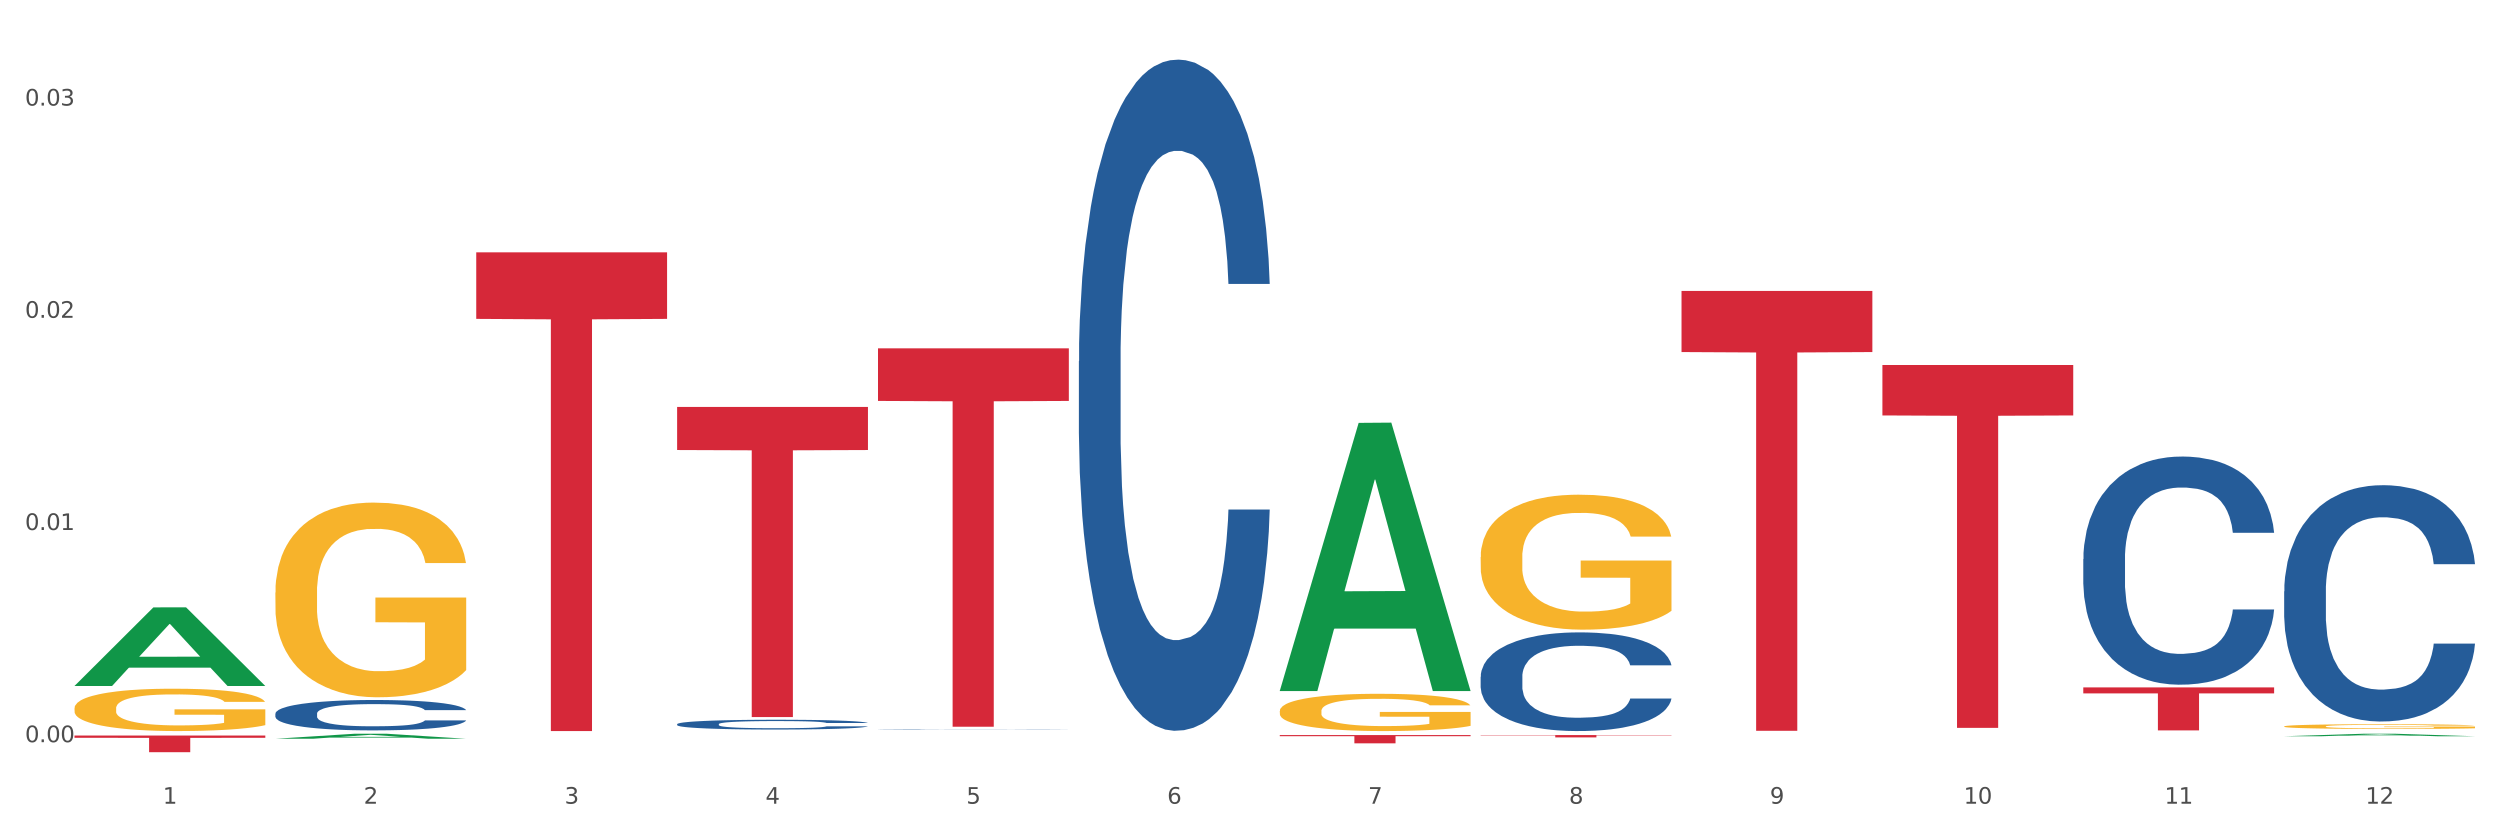
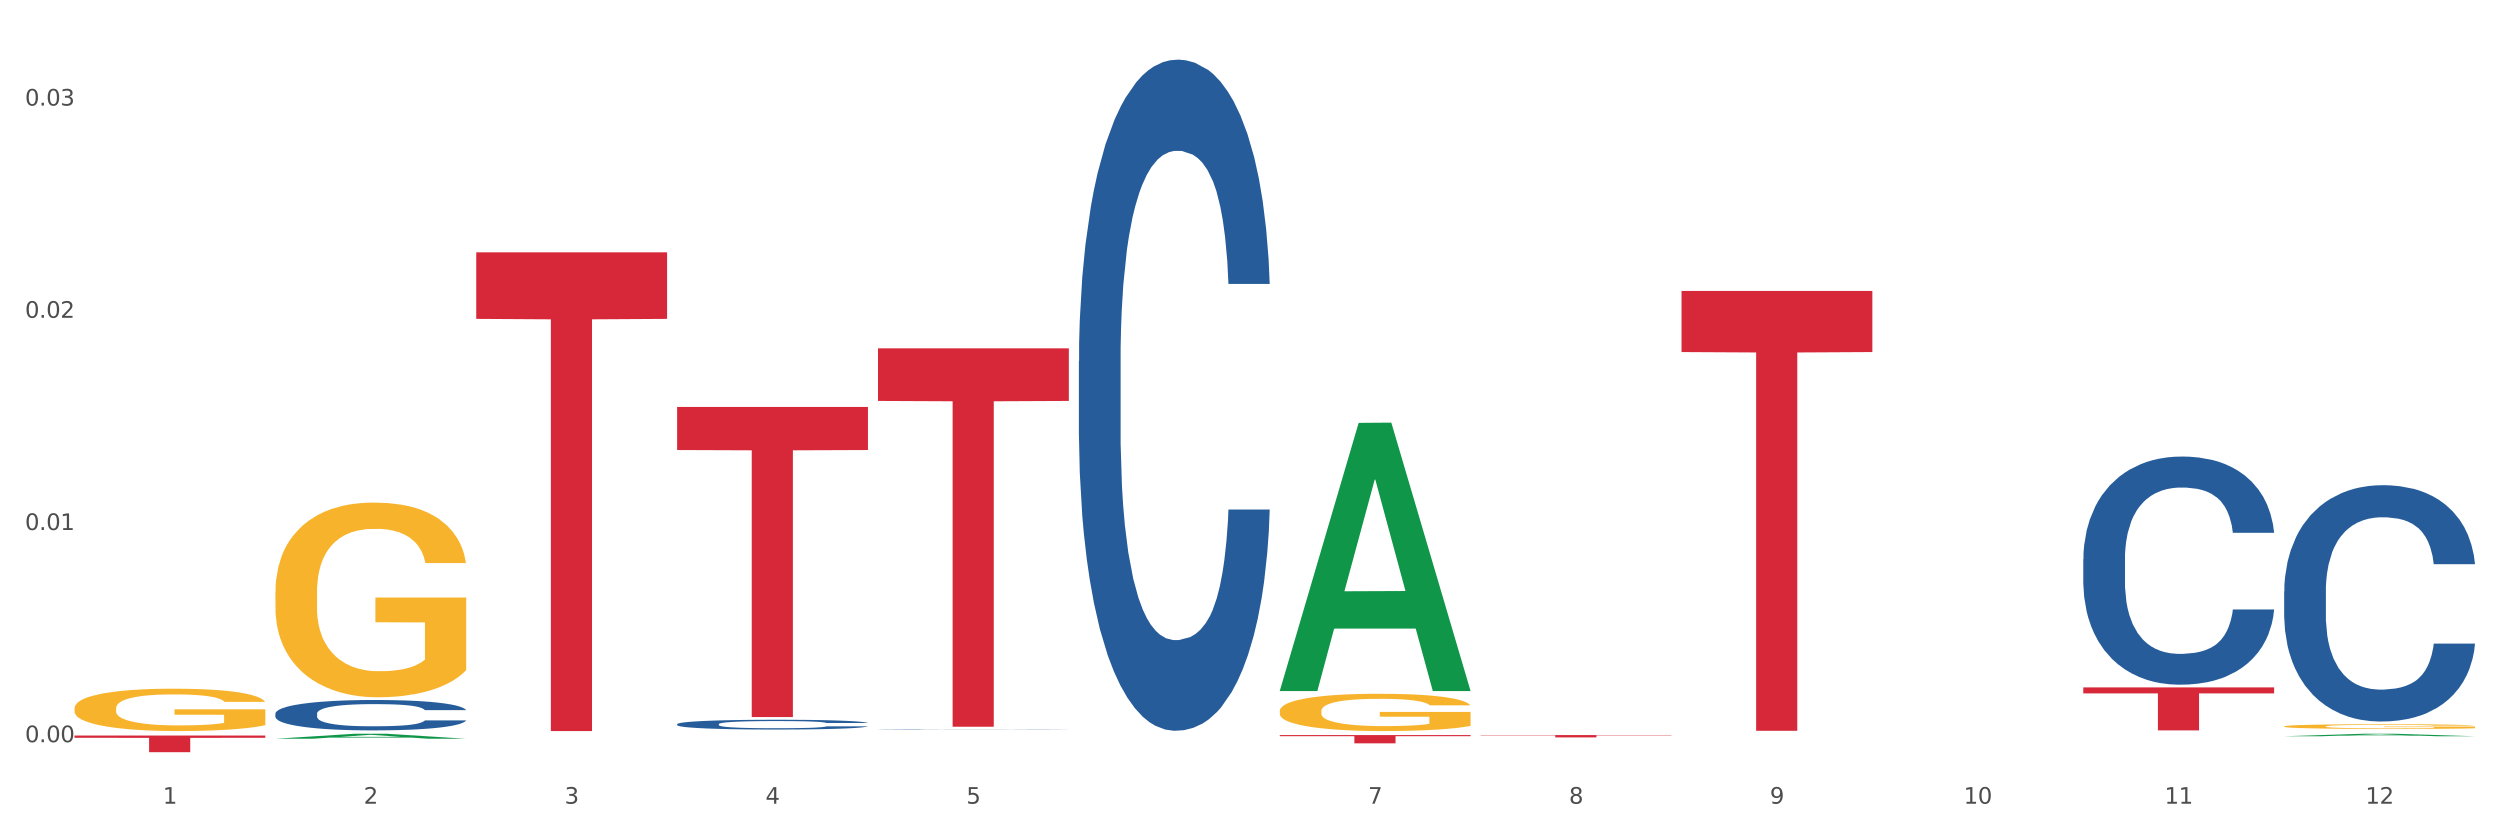
<svg xmlns="http://www.w3.org/2000/svg" xmlns:xlink="http://www.w3.org/1999/xlink" width="1080pt" height="360pt" viewBox="0 0 1080 360" version="1.1">
  <rect x="0" y="0" width="1080" height="360" fill="#333333" stroke="none" />
  <defs>
    <style type="text/css">*{stroke-linejoin: round; stroke-linecap: butt}</style>
  </defs>
  <g id="figure_1">
    <g id="patch_1">
      <path d="M 0 360  L 1080 360  L 1080 0  L 0 0  z " style="fill: #ffffff; stroke: #ffffff; stroke-linejoin: miter" />
    </g>
    <g id="axes_1">
      <g id="matplotlib.axis_1">
        <g id="xtick_1">
          <g id="text_1">
            <g style="fill: #4d4d4d" transform="translate(70.342 347.204) scale(0.096 -0.096)">
              <defs>
                <path id="DejaVuSans-31" d="M 794 531  L 1825 531  L 1825 4091  L 703 3866  L 703 4441  L 1819 4666  L 2450 4666  L 2450 531  L 3481 531  L 3481 0  L 794 0  L 794 531  z " transform="scale(0.016)" />
              </defs>
              <use xlink:href="#DejaVuSans-31" />
            </g>
          </g>
        </g>
        <g id="xtick_2">
          <g id="text_2">
            <g style="fill: #4d4d4d" transform="translate(157.122 347.204) scale(0.096 -0.096)">
              <defs>
                <path id="DejaVuSans-32" d="M 1228 531  L 3431 531  L 3431 0  L 469 0  L 469 531  Q 828 903 1448 1529  Q 2069 2156 2228 2338  Q 2531 2678 2651 2914  Q 2772 3150 2772 3378  Q 2772 3750 2511 3984  Q 2250 4219 1831 4219  Q 1534 4219 1204 4116  Q 875 4013 500 3803  L 500 4441  Q 881 4594 1212 4672  Q 1544 4750 1819 4750  Q 2544 4750 2975 4387  Q 3406 4025 3406 3419  Q 3406 3131 3298 2873  Q 3191 2616 2906 2266  Q 2828 2175 2409 1742  Q 1991 1309 1228 531  z " transform="scale(0.016)" />
              </defs>
              <use xlink:href="#DejaVuSans-32" />
            </g>
          </g>
        </g>
        <g id="xtick_3">
          <g id="text_3">
            <g style="fill: #4d4d4d" transform="translate(243.902 347.204) scale(0.096 -0.096)">
              <defs>
                <path id="DejaVuSans-33" d="M 2597 2516  Q 3050 2419 3304 2112  Q 3559 1806 3559 1356  Q 3559 666 3084 287  Q 2609 -91 1734 -91  Q 1441 -91 1130 -33  Q 819 25 488 141  L 488 750  Q 750 597 1062 519  Q 1375 441 1716 441  Q 2309 441 2620 675  Q 2931 909 2931 1356  Q 2931 1769 2642 2001  Q 2353 2234 1838 2234  L 1294 2234  L 1294 2753  L 1863 2753  Q 2328 2753 2575 2939  Q 2822 3125 2822 3475  Q 2822 3834 2567 4026  Q 2313 4219 1838 4219  Q 1578 4219 1281 4162  Q 984 4106 628 3988  L 628 4550  Q 988 4650 1302 4700  Q 1616 4750 1894 4750  Q 2613 4750 3031 4423  Q 3450 4097 3450 3541  Q 3450 3153 3228 2886  Q 3006 2619 2597 2516  z " transform="scale(0.016)" />
              </defs>
              <use xlink:href="#DejaVuSans-33" />
            </g>
          </g>
        </g>
        <g id="xtick_4">
          <g id="text_4">
            <g style="fill: #4d4d4d" transform="translate(330.683 347.204) scale(0.096 -0.096)">
              <defs>
                <path id="DejaVuSans-34" d="M 2419 4116  L 825 1625  L 2419 1625  L 2419 4116  z M 2253 4666  L 3047 4666  L 3047 1625  L 3713 1625  L 3713 1100  L 3047 1100  L 3047 0  L 2419 0  L 2419 1100  L 313 1100  L 313 1709  L 2253 4666  z " transform="scale(0.016)" />
              </defs>
              <use xlink:href="#DejaVuSans-34" />
            </g>
          </g>
        </g>
        <g id="xtick_5">
          <g id="text_5">
            <g style="fill: #4d4d4d" transform="translate(417.463 347.204) scale(0.096 -0.096)">
              <defs>
                <path id="DejaVuSans-35" d="M 691 4666  L 3169 4666  L 3169 4134  L 1269 4134  L 1269 2991  Q 1406 3038 1543 3061  Q 1681 3084 1819 3084  Q 2600 3084 3056 2656  Q 3513 2228 3513 1497  Q 3513 744 3044 326  Q 2575 -91 1722 -91  Q 1428 -91 1123 -41  Q 819 9 494 109  L 494 744  Q 775 591 1075 516  Q 1375 441 1709 441  Q 2250 441 2565 725  Q 2881 1009 2881 1497  Q 2881 1984 2565 2268  Q 2250 2553 1709 2553  Q 1456 2553 1204 2497  Q 953 2441 691 2322  L 691 4666  z " transform="scale(0.016)" />
              </defs>
              <use xlink:href="#DejaVuSans-35" />
            </g>
          </g>
        </g>
        <g id="xtick_6">
          <g id="text_6">
            <g style="fill: #4d4d4d" transform="translate(504.243 347.204) scale(0.096 -0.096)">
              <defs>
-                 <path id="DejaVuSans-36" d="M 2113 2584  Q 1688 2584 1439 2293  Q 1191 2003 1191 1497  Q 1191 994 1439 701  Q 1688 409 2113 409  Q 2538 409 2786 701  Q 3034 994 3034 1497  Q 3034 2003 2786 2293  Q 2538 2584 2113 2584  z M 3366 4563  L 3366 3988  Q 3128 4100 2886 4159  Q 2644 4219 2406 4219  Q 1781 4219 1451 3797  Q 1122 3375 1075 2522  Q 1259 2794 1537 2939  Q 1816 3084 2150 3084  Q 2853 3084 3261 2657  Q 3669 2231 3669 1497  Q 3669 778 3244 343  Q 2819 -91 2113 -91  Q 1303 -91 875 529  Q 447 1150 447 2328  Q 447 3434 972 4092  Q 1497 4750 2381 4750  Q 2619 4750 2861 4703  Q 3103 4656 3366 4563  z " transform="scale(0.016)" />
-               </defs>
+                 </defs>
              <use xlink:href="#DejaVuSans-36" />
            </g>
          </g>
        </g>
        <g id="xtick_7">
          <g id="text_7">
            <g style="fill: #4d4d4d" transform="translate(591.024 347.204) scale(0.096 -0.096)">
              <defs>
                <path id="DejaVuSans-37" d="M 525 4666  L 3525 4666  L 3525 4397  L 1831 0  L 1172 0  L 2766 4134  L 525 4134  L 525 4666  z " transform="scale(0.016)" />
              </defs>
              <use xlink:href="#DejaVuSans-37" />
            </g>
          </g>
        </g>
        <g id="xtick_8">
          <g id="text_8">
            <g style="fill: #4d4d4d" transform="translate(677.804 347.204) scale(0.096 -0.096)">
              <defs>
                <path id="DejaVuSans-38" d="M 2034 2216  Q 1584 2216 1326 1975  Q 1069 1734 1069 1313  Q 1069 891 1326 650  Q 1584 409 2034 409  Q 2484 409 2743 651  Q 3003 894 3003 1313  Q 3003 1734 2745 1975  Q 2488 2216 2034 2216  z M 1403 2484  Q 997 2584 770 2862  Q 544 3141 544 3541  Q 544 4100 942 4425  Q 1341 4750 2034 4750  Q 2731 4750 3128 4425  Q 3525 4100 3525 3541  Q 3525 3141 3298 2862  Q 3072 2584 2669 2484  Q 3125 2378 3379 2068  Q 3634 1759 3634 1313  Q 3634 634 3220 271  Q 2806 -91 2034 -91  Q 1263 -91 848 271  Q 434 634 434 1313  Q 434 1759 690 2068  Q 947 2378 1403 2484  z M 1172 3481  Q 1172 3119 1398 2916  Q 1625 2713 2034 2713  Q 2441 2713 2670 2916  Q 2900 3119 2900 3481  Q 2900 3844 2670 4047  Q 2441 4250 2034 4250  Q 1625 4250 1398 4047  Q 1172 3844 1172 3481  z " transform="scale(0.016)" />
              </defs>
              <use xlink:href="#DejaVuSans-38" />
            </g>
          </g>
        </g>
        <g id="xtick_9">
          <g id="text_9">
            <g style="fill: #4d4d4d" transform="translate(764.584 347.204) scale(0.096 -0.096)">
              <defs>
                <path id="DejaVuSans-39" d="M 703 97  L 703 672  Q 941 559 1184 500  Q 1428 441 1663 441  Q 2288 441 2617 861  Q 2947 1281 2994 2138  Q 2813 1869 2534 1725  Q 2256 1581 1919 1581  Q 1219 1581 811 2004  Q 403 2428 403 3163  Q 403 3881 828 4315  Q 1253 4750 1959 4750  Q 2769 4750 3195 4129  Q 3622 3509 3622 2328  Q 3622 1225 3098 567  Q 2575 -91 1691 -91  Q 1453 -91 1209 -44  Q 966 3 703 97  z M 1959 2075  Q 2384 2075 2632 2365  Q 2881 2656 2881 3163  Q 2881 3666 2632 3958  Q 2384 4250 1959 4250  Q 1534 4250 1286 3958  Q 1038 3666 1038 3163  Q 1038 2656 1286 2365  Q 1534 2075 1959 2075  z " transform="scale(0.016)" />
              </defs>
              <use xlink:href="#DejaVuSans-39" />
            </g>
          </g>
        </g>
        <g id="xtick_10">
          <g id="text_10">
            <g style="fill: #4d4d4d" transform="translate(848.311 347.204) scale(0.096 -0.096)">
              <defs>
                <path id="DejaVuSans-30" d="M 2034 4250  Q 1547 4250 1301 3770  Q 1056 3291 1056 2328  Q 1056 1369 1301 889  Q 1547 409 2034 409  Q 2525 409 2770 889  Q 3016 1369 3016 2328  Q 3016 3291 2770 3770  Q 2525 4250 2034 4250  z M 2034 4750  Q 2819 4750 3233 4129  Q 3647 3509 3647 2328  Q 3647 1150 3233 529  Q 2819 -91 2034 -91  Q 1250 -91 836 529  Q 422 1150 422 2328  Q 422 3509 836 4129  Q 1250 4750 2034 4750  z " transform="scale(0.016)" />
              </defs>
              <use xlink:href="#DejaVuSans-31" />
              <use xlink:href="#DejaVuSans-30" transform="translate(63.623 0)" />
            </g>
          </g>
        </g>
        <g id="xtick_11">
          <g id="text_11">
            <g style="fill: #4d4d4d" transform="translate(935.091 347.204) scale(0.096 -0.096)">
              <use xlink:href="#DejaVuSans-31" />
              <use xlink:href="#DejaVuSans-31" transform="translate(63.623 0)" />
            </g>
          </g>
        </g>
        <g id="xtick_12">
          <g id="text_12">
            <g style="fill: #4d4d4d" transform="translate(1021.871 347.204) scale(0.096 -0.096)">
              <use xlink:href="#DejaVuSans-31" />
              <use xlink:href="#DejaVuSans-32" transform="translate(63.623 0)" />
            </g>
          </g>
        </g>
        <g id="xtick_13" />
        <g id="xtick_14" />
        <g id="xtick_15" />
        <g id="xtick_16" />
        <g id="xtick_17" />
        <g id="xtick_18" />
        <g id="xtick_19" />
        <g id="xtick_20" />
        <g id="xtick_21" />
        <g id="xtick_22" />
        <g id="xtick_23" />
      </g>
      <g id="matplotlib.axis_2">
        <g id="ytick_1">
          <g id="text_13">
            <g style="fill: #4d4d4d" transform="translate(10.8 320.629) scale(0.096 -0.096)">
              <defs>
                <path id="DejaVuSans-2e" d="M 684 794  L 1344 794  L 1344 0  L 684 0  L 684 794  z " transform="scale(0.016)" />
              </defs>
              <use xlink:href="#DejaVuSans-30" />
              <use xlink:href="#DejaVuSans-2e" transform="translate(63.623 0)" />
              <use xlink:href="#DejaVuSans-30" transform="translate(95.41 0)" />
              <use xlink:href="#DejaVuSans-30" transform="translate(159.033 0)" />
            </g>
          </g>
        </g>
        <g id="ytick_2">
          <g id="text_14">
            <g style="fill: #4d4d4d" transform="translate(10.8 228.956) scale(0.096 -0.096)">
              <use xlink:href="#DejaVuSans-30" />
              <use xlink:href="#DejaVuSans-2e" transform="translate(63.623 0)" />
              <use xlink:href="#DejaVuSans-30" transform="translate(95.41 0)" />
              <use xlink:href="#DejaVuSans-31" transform="translate(159.033 0)" />
            </g>
          </g>
        </g>
        <g id="ytick_3">
          <g id="text_15">
            <g style="fill: #4d4d4d" transform="translate(10.8 137.283) scale(0.096 -0.096)">
              <use xlink:href="#DejaVuSans-30" />
              <use xlink:href="#DejaVuSans-2e" transform="translate(63.623 0)" />
              <use xlink:href="#DejaVuSans-30" transform="translate(95.41 0)" />
              <use xlink:href="#DejaVuSans-32" transform="translate(159.033 0)" />
            </g>
          </g>
        </g>
        <g id="ytick_4">
          <g id="text_16">
            <g style="fill: #4d4d4d" transform="translate(10.8 45.61) scale(0.096 -0.096)">
              <use xlink:href="#DejaVuSans-30" />
              <use xlink:href="#DejaVuSans-2e" transform="translate(63.623 0)" />
              <use xlink:href="#DejaVuSans-30" transform="translate(95.41 0)" />
              <use xlink:href="#DejaVuSans-33" transform="translate(159.033 0)" />
            </g>
          </g>
        </g>
        <g id="ytick_5" />
        <g id="ytick_6" />
        <g id="ytick_7" />
      </g>
      <g id="PolyCollection_1">
-         <path d="M 32.175 296.291  L 32.26 296.259  L 66.256 262.389  L 80.365 262.357  L 114.616 296.355  L 98.298 296.355  L 90.904 288.438  L 55.803 288.438  L 55.548 288.566  L 48.408 296.355  L 32.175 296.355  L 32.175 296.291  L 60.222 283.714  L 86.484 283.682  L 73.481 269.604  L 73.311 269.54  L 73.141 269.636  L 60.137 283.682  L 60.222 283.714  L 32.175 296.291  z " clip-path="url(#p3c7fb9845f)" style="fill: #109648" />
        <path d="M 292.516 175.792  L 374.957 175.792  L 374.957 194.41  L 342.528 194.536  L 342.528 309.767  L 324.75 309.767  L 324.75 194.536  L 292.516 194.41  L 292.516 175.918  L 292.516 175.792  z " clip-path="url(#p3c7fb9845f)" style="fill: #d62839" />
        <path d="M 379.296 150.484  L 461.738 150.484  L 461.738 173.201  L 429.308 173.355  L 429.308 313.957  L 411.531 313.957  L 411.531 173.355  L 379.296 173.201  L 379.296 150.637  L 379.296 150.484  z " clip-path="url(#p3c7fb9845f)" style="fill: #d62839" />
        <path d="M 552.857 317.541  L 635.298 317.541  L 635.298 318.037  L 602.869 318.041  L 602.869 321.112  L 585.091 321.112  L 585.091 318.041  L 552.857 318.037  L 552.857 317.545  L 552.857 317.541  z " clip-path="url(#p3c7fb9845f)" style="fill: #d62839" />
        <path d="M 639.637 317.543  L 722.079 317.543  L 722.079 317.686  L 689.649 317.687  L 689.649 318.567  L 671.872 318.567  L 671.872 317.687  L 639.637 317.686  L 639.637 317.544  L 639.637 317.543  z " clip-path="url(#p3c7fb9845f)" style="fill: #d62839" />
        <path d="M 726.418 125.68  L 808.859 125.68  L 808.859 152.088  L 776.429 152.266  L 776.429 315.704  L 758.652 315.704  L 758.652 152.266  L 726.418 152.088  L 726.418 125.859  L 726.418 125.68  z " clip-path="url(#p3c7fb9845f)" style="fill: #d62839" />
-         <path d="M 813.198 157.687  L 895.639 157.687  L 895.639 179.468  L 863.21 179.615  L 863.21 314.425  L 845.432 314.425  L 845.432 179.615  L 813.198 179.468  L 813.198 157.834  L 813.198 157.687  z " clip-path="url(#p3c7fb9845f)" style="fill: #d62839" />
        <path d="M 899.978 296.961  L 982.42 296.961  L 982.42 299.541  L 949.99 299.559  L 949.99 315.53  L 932.213 315.53  L 932.213 299.559  L 899.978 299.541  L 899.978 296.978  L 899.978 296.961  z " clip-path="url(#p3c7fb9845f)" style="fill: #d62839" />
        <path d="M 986.759 313.807  L 986.856 313.805  L 986.856 313.738  L 987.051 313.68  L 988.024 313.54  L 989.484 313.424  L 990.555 313.363  L 991.625 313.312  L 992.891 313.262  L 994.448 313.21  L 997.271 313.133  L 999.023 313.094  L 1001.164 313.053  L 1005.057 312.993  L 1007.88 312.96  L 1010.8 312.932  L 1015.569 312.898  L 1018.684 312.883  L 1021.993 312.872  L 1025.984 312.864  L 1029.001 312.862  L 1035.62 312.868  L 1041.265 312.885  L 1043.991 312.898  L 1047.495 312.92  L 1049.344 312.935  L 1052.361 312.965  L 1055.476 313.004  L 1057.617 313.038  L 1060.829 313.101  L 1063.263 313.165  L 1065.501 313.243  L 1066.669 313.297  L 1067.545 313.348  L 1068.324 313.406  L 1069.103 313.497  L 1051.583 313.497  L 1050.901 313.432  L 1049.831 313.37  L 1048.273 313.31  L 1046.911 313.273  L 1044.575 313.226  L 1042.433 313.197  L 1040.195 313.174  L 1037.469 313.156  L 1035.328 313.146  L 1032.311 313.139  L 1026.373 313.141  L 1022.383 313.156  L 1019.657 313.174  L 1017.905 313.191  L 1016.348 313.21  L 1014.596 313.236  L 1012.552 313.275  L 1011.092 313.31  L 1009.632 313.355  L 1008.464 313.4  L 1007.393 313.452  L 1006.517 313.508  L 1005.836 313.566  L 1005.252 313.637  L 1004.765 313.755  L 1004.765 314.011  L 1004.96 314.068  L 1005.447 314.145  L 1006.031 314.203  L 1007.004 314.272  L 1007.88 314.319  L 1009.535 314.386  L 1011.384 314.442  L 1012.844 314.477  L 1014.304 314.507  L 1016.835 314.548  L 1019.657 314.582  L 1022.091 314.602  L 1025.4 314.621  L 1027.639 314.628  L 1029.585 314.632  L 1034.355 314.632  L 1037.761 314.627  L 1041.557 314.613  L 1044.477 314.597  L 1046.911 314.576  L 1049.636 314.543  L 1051.388 314.511  L 1051.388 314.121  L 1029.975 314.119  L 1029.975 313.859  L 1069.2 313.859  L 1069.2 314.621  L 1067.545 314.66  L 1065.696 314.696  L 1063.749 314.727  L 1060.829 314.767  L 1057.325 314.804  L 1054.211 314.83  L 1050.901 314.852  L 1047.008 314.873  L 1041.947 314.892  L 1038.832 314.899  L 1034.939 314.905  L 1030.364 314.907  L 1026.373 314.903  L 1022.48 314.893  L 1018.392 314.877  L 1014.401 314.852  L 1011.384 314.828  L 1008.367 314.798  L 1005.155 314.759  L 1002.624 314.722  L 1000.677 314.688  L 998.536 314.645  L 996.2 314.589  L 994.448 314.539  L 992.891 314.487  L 991.236 314.419  L 990.068 314.361  L 988.9 314.289  L 988.219 314.235  L 987.44 314.151  L 986.856 314.033  L 986.759 313.807  z " clip-path="url(#p3c7fb9845f)" style="fill: #f7b32b" />
-         <path d="M 639.637 240.65  L 639.735 240.597  L 639.735 238.679  L 639.929 237.028  L 640.903 233.034  L 642.363 229.731  L 643.433 227.974  L 644.504 226.536  L 645.769 225.098  L 647.327 223.606  L 650.149 221.423  L 651.901 220.304  L 654.043 219.132  L 657.936 217.428  L 660.759 216.469  L 663.679 215.67  L 668.448 214.712  L 671.563 214.286  L 674.872 213.966  L 678.863 213.753  L 681.88 213.7  L 688.499 213.859  L 694.144 214.339  L 696.869 214.712  L 700.373 215.351  L 702.223 215.777  L 705.24 216.629  L 708.355 217.748  L 710.496 218.706  L 713.708 220.517  L 716.141 222.328  L 718.38 224.565  L 719.548 226.11  L 720.424 227.548  L 721.203 229.199  L 721.981 231.809  L 704.461 231.809  L 703.78 229.944  L 702.709 228.187  L 701.152 226.482  L 699.789 225.417  L 697.453 224.086  L 695.312 223.233  L 693.073 222.594  L 690.348 222.062  L 688.207 221.795  L 685.189 221.582  L 679.252 221.636  L 675.261 222.062  L 672.536 222.594  L 670.784 223.074  L 669.227 223.606  L 667.475 224.352  L 665.431 225.47  L 663.971 226.482  L 662.511 227.761  L 661.343 229.039  L 660.272 230.53  L 659.396 232.128  L 658.715 233.779  L 658.131 235.803  L 657.644 239.159  L 657.644 246.456  L 657.839 248.107  L 658.325 250.29  L 658.909 251.941  L 659.883 253.912  L 660.759 255.244  L 662.413 257.161  L 664.263 258.759  L 665.723 259.771  L 667.183 260.623  L 669.713 261.795  L 672.536 262.754  L 674.969 263.339  L 678.279 263.872  L 680.517 264.085  L 682.464 264.192  L 687.233 264.192  L 690.64 264.032  L 694.436 263.659  L 697.356 263.18  L 699.789 262.594  L 702.515 261.635  L 704.267 260.73  L 704.267 249.598  L 682.853 249.545  L 682.853 242.141  L 722.079 242.141  L 722.079 263.872  L 720.424 264.991  L 718.575 266.003  L 716.628 266.908  L 713.708 268.026  L 710.204 269.092  L 707.089 269.837  L 703.78 270.476  L 699.887 271.062  L 694.825 271.595  L 691.711 271.808  L 687.817 271.968  L 683.243 272.021  L 679.252 271.915  L 675.359 271.648  L 671.271 271.169  L 667.28 270.476  L 664.263 269.784  L 661.245 268.932  L 658.033 267.813  L 655.503 266.748  L 653.556 265.789  L 651.415 264.564  L 649.079 262.967  L 647.327 261.529  L 645.769 260.037  L 644.115 258.12  L 642.947 256.469  L 641.779 254.391  L 641.097 252.847  L 640.319 250.45  L 639.735 247.095  L 639.637 240.65  z " clip-path="url(#p3c7fb9845f)" style="fill: #f7b32b" />
        <path d="M 552.857 307.156  L 552.954 307.142  L 552.954 306.612  L 553.149 306.156  L 554.122 305.054  L 555.582 304.142  L 556.653 303.657  L 557.724 303.26  L 558.989 302.863  L 560.546 302.451  L 563.369 301.848  L 565.121 301.539  L 567.262 301.216  L 571.156 300.745  L 573.978 300.481  L 576.898 300.26  L 581.668 299.995  L 584.782 299.878  L 588.092 299.789  L 592.082 299.731  L 595.1 299.716  L 601.718 299.76  L 607.364 299.892  L 610.089 299.995  L 613.593 300.172  L 615.442 300.289  L 618.46 300.525  L 621.574 300.834  L 623.716 301.098  L 626.928 301.598  L 629.361 302.098  L 631.6 302.716  L 632.768 303.142  L 633.644 303.539  L 634.422 303.995  L 635.201 304.715  L 617.681 304.715  L 617 304.201  L 615.929 303.716  L 614.372 303.245  L 613.009 302.951  L 610.673 302.583  L 608.532 302.348  L 606.293 302.172  L 603.568 302.025  L 601.426 301.951  L 598.409 301.892  L 592.472 301.907  L 588.481 302.025  L 585.756 302.172  L 584.004 302.304  L 582.446 302.451  L 580.694 302.657  L 578.65 302.966  L 577.19 303.245  L 575.73 303.598  L 574.562 303.951  L 573.492 304.363  L 572.616 304.804  L 571.934 305.26  L 571.35 305.818  L 570.864 306.745  L 570.864 308.759  L 571.058 309.215  L 571.545 309.818  L 572.129 310.274  L 573.102 310.818  L 573.978 311.185  L 575.633 311.715  L 577.482 312.156  L 578.942 312.435  L 580.402 312.671  L 582.933 312.994  L 585.756 313.259  L 588.189 313.42  L 591.498 313.568  L 593.737 313.626  L 595.684 313.656  L 600.453 313.656  L 603.86 313.612  L 607.656 313.509  L 610.576 313.376  L 613.009 313.215  L 615.734 312.95  L 617.486 312.7  L 617.486 309.627  L 596.073 309.612  L 596.073 307.568  L 635.298 307.568  L 635.298 313.568  L 633.644 313.876  L 631.794 314.156  L 629.848 314.406  L 626.928 314.714  L 623.424 315.009  L 620.309 315.214  L 617 315.391  L 613.106 315.553  L 608.045 315.7  L 604.93 315.758  L 601.037 315.803  L 596.462 315.817  L 592.472 315.788  L 588.578 315.714  L 584.49 315.582  L 580.5 315.391  L 577.482 315.2  L 574.465 314.964  L 571.253 314.656  L 568.722 314.362  L 566.776 314.097  L 564.634 313.759  L 562.298 313.318  L 560.546 312.921  L 558.989 312.509  L 557.334 311.979  L 556.166 311.524  L 554.998 310.95  L 554.317 310.524  L 553.538 309.862  L 552.954 308.936  L 552.857 307.156  z " clip-path="url(#p3c7fb9845f)" style="fill: #f7b32b" />
        <path d="M 118.955 255.984  L 119.053 255.907  L 119.053 253.141  L 119.247 250.76  L 120.221 244.998  L 121.681 240.235  L 122.751 237.7  L 123.822 235.626  L 125.087 233.552  L 126.645 231.401  L 129.467 228.251  L 131.219 226.638  L 133.361 224.948  L 137.254 222.489  L 140.077 221.107  L 142.997 219.954  L 147.766 218.572  L 150.881 217.957  L 154.19 217.496  L 158.181 217.189  L 161.198 217.112  L 167.817 217.342  L 173.462 218.034  L 176.187 218.572  L 179.691 219.493  L 181.541 220.108  L 184.558 221.337  L 187.673 222.95  L 189.814 224.333  L 193.026 226.945  L 195.459 229.557  L 197.698 232.784  L 198.866 235.011  L 199.742 237.086  L 200.521 239.467  L 201.299 243.231  L 183.779 243.231  L 183.098 240.543  L 182.027 238.007  L 180.47 235.549  L 179.107 234.013  L 176.771 232.092  L 174.63 230.863  L 172.391 229.941  L 169.666 229.173  L 167.525 228.789  L 164.507 228.482  L 158.57 228.558  L 154.579 229.173  L 151.854 229.941  L 150.102 230.633  L 148.545 231.401  L 146.793 232.476  L 144.749 234.09  L 143.289 235.549  L 141.829 237.393  L 140.661 239.237  L 139.59 241.388  L 138.714 243.692  L 138.033 246.074  L 137.449 248.993  L 136.962 253.833  L 136.962 264.357  L 137.157 266.739  L 137.643 269.888  L 138.227 272.27  L 139.201 275.112  L 140.077 277.033  L 141.731 279.798  L 143.581 282.103  L 145.041 283.563  L 146.501 284.792  L 149.031 286.482  L 151.854 287.865  L 154.287 288.71  L 157.597 289.478  L 159.835 289.785  L 161.782 289.939  L 166.551 289.939  L 169.958 289.708  L 173.754 289.171  L 176.674 288.479  L 179.107 287.634  L 181.833 286.251  L 183.585 284.945  L 183.585 268.89  L 162.171 268.813  L 162.171 258.135  L 201.397 258.135  L 201.397 289.478  L 199.742 291.091  L 197.893 292.551  L 195.946 293.857  L 193.026 295.47  L 189.522 297.006  L 186.407 298.082  L 183.098 299.004  L 179.205 299.849  L 174.143 300.617  L 171.029 300.924  L 167.135 301.155  L 162.561 301.232  L 158.57 301.078  L 154.677 300.694  L 150.589 300.002  L 146.598 299.004  L 143.581 298.005  L 140.563 296.776  L 137.351 295.163  L 134.821 293.626  L 132.874 292.243  L 130.733 290.476  L 128.397 288.172  L 126.645 286.098  L 125.087 283.947  L 123.433 281.181  L 122.265 278.8  L 121.097 275.804  L 120.415 273.576  L 119.637 270.119  L 119.053 265.279  L 118.955 255.984  z " clip-path="url(#p3c7fb9845f)" style="fill: #f7b32b" />
        <path d="M 205.736 109.017  L 288.177 109.017  L 288.177 137.756  L 255.747 137.95  L 255.747 315.817  L 237.97 315.817  L 237.97 137.95  L 205.736 137.756  L 205.736 109.211  L 205.736 109.017  z " clip-path="url(#p3c7fb9845f)" style="fill: #d62839" />
        <path d="M 118.955 308.297  L 119.053 308.285  L 119.053 307.949  L 119.345 307.493  L 120.417 306.654  L 121.781 306.018  L 124.12 305.275  L 125.387 304.963  L 127.044 304.615  L 130.454 304.051  L 134.352 303.572  L 137.081 303.308  L 139.127 303.14  L 143.707 302.84  L 146.338 302.708  L 149.067 302.6  L 151.406 302.528  L 155.304 302.444  L 158.422 302.408  L 162.028 302.396  L 165.048 302.408  L 169.044 302.456  L 174.891 302.6  L 177.132 302.684  L 180.153 302.828  L 183.271 303.02  L 185.805 303.212  L 188.728 303.488  L 191.749 303.848  L 194.673 304.303  L 196.719 304.723  L 198.376 305.167  L 199.837 305.706  L 200.909 306.294  L 201.397 306.786  L 183.564 306.786  L 183.076 306.342  L 182.102 305.862  L 181.127 305.538  L 180.055 305.275  L 178.399 304.975  L 176.937 304.783  L 174.501 304.555  L 172.26 304.411  L 170.408 304.327  L 168.167 304.255  L 163.392 304.183  L 159.981 304.183  L 157.837 304.207  L 155.206 304.267  L 152.965 304.351  L 150.334 304.495  L 148.287 304.651  L 146.241 304.855  L 145.071 304.999  L 143.317 305.263  L 142.148 305.479  L 140.589 305.85  L 139.712 306.114  L 138.153 306.798  L 137.471 307.301  L 137.178 307.649  L 136.983 308.033  L 136.983 309.904  L 137.568 310.743  L 138.055 311.103  L 138.835 311.511  L 140.297 312.039  L 142.44 312.554  L 144.682 312.926  L 146.533 313.154  L 148.287 313.322  L 150.041 313.454  L 152.185 313.574  L 153.939 313.646  L 156.57 313.718  L 159.689 313.754  L 162.125 313.754  L 167.095 313.694  L 169.336 313.634  L 171.48 313.55  L 173.819 313.418  L 175.67 313.274  L 176.742 313.166  L 178.496 312.938  L 179.861 312.698  L 181.03 312.422  L 181.81 312.182  L 182.687 311.823  L 183.369 311.415  L 183.564 311.199  L 201.397 311.199  L 201.007 311.631  L 200.325 312.051  L 198.96 312.614  L 197.889 312.938  L 196.232 313.334  L 194.478 313.67  L 192.042 314.041  L 189.8 314.317  L 187.462 314.557  L 184.928 314.773  L 180.348 315.073  L 178.691 315.157  L 175.183 315.301  L 172.454 315.385  L 168.459 315.468  L 164.366 315.516  L 160.079 315.528  L 156.278 315.504  L 152.088 315.432  L 149.457 315.361  L 146.533 315.253  L 143.123 315.085  L 139.907 314.881  L 136.886 314.641  L 134.06 314.365  L 131.429 314.053  L 128.018 313.538  L 125.484 313.034  L 123.633 312.566  L 122.366 312.17  L 121.099 311.667  L 120.417 311.319  L 119.345 310.479  L 118.955 309.7  L 118.955 308.297  z " clip-path="url(#p3c7fb9845f)" style="fill: #255c99" />
        <path d="M 292.516 312.831  L 292.613 312.827  L 292.613 312.719  L 292.906 312.572  L 293.978 312.302  L 295.342 312.098  L 297.681 311.858  L 298.948 311.758  L 300.604 311.646  L 304.015 311.465  L 307.913 311.31  L 310.641 311.225  L 312.688 311.171  L 317.268 311.075  L 319.899 311.032  L 322.628 310.998  L 324.966 310.975  L 328.864 310.948  L 331.983 310.936  L 335.588 310.932  L 338.609 310.936  L 342.604 310.951  L 348.451 310.998  L 350.693 311.025  L 353.714 311.071  L 356.832 311.133  L 359.366 311.195  L 362.289 311.283  L 365.31 311.399  L 368.233 311.546  L 370.28 311.681  L 371.936 311.824  L 373.398 311.997  L 374.47 312.186  L 374.957 312.345  L 357.124 312.345  L 356.637 312.202  L 355.663 312.047  L 354.688 311.943  L 353.616 311.858  L 351.96 311.762  L 350.498 311.7  L 348.062 311.627  L 345.82 311.58  L 343.969 311.553  L 341.727 311.53  L 336.952 311.507  L 333.542 311.507  L 331.398 311.515  L 328.767 311.534  L 326.525 311.561  L 323.894 311.607  L 321.848 311.658  L 319.802 311.723  L 318.632 311.77  L 316.878 311.854  L 315.709 311.924  L 314.15 312.044  L 313.273 312.128  L 311.713 312.348  L 311.031 312.511  L 310.739 312.622  L 310.544 312.746  L 310.544 313.348  L 311.129 313.618  L 311.616 313.734  L 312.395 313.865  L 313.857 314.035  L 316.001 314.201  L 318.242 314.321  L 320.094 314.394  L 321.848 314.448  L 323.602 314.49  L 325.746 314.529  L 327.5 314.552  L 330.131 314.575  L 333.249 314.587  L 335.686 314.587  L 340.655 314.568  L 342.897 314.548  L 345.041 314.521  L 347.379 314.479  L 349.231 314.432  L 350.303 314.398  L 352.057 314.324  L 353.421 314.247  L 354.591 314.158  L 355.37 314.081  L 356.247 313.965  L 356.929 313.834  L 357.124 313.765  L 374.957 313.765  L 374.568 313.904  L 373.885 314.039  L 372.521 314.22  L 371.449 314.324  L 369.793 314.452  L 368.038 314.56  L 365.602 314.679  L 363.361 314.768  L 361.022 314.845  L 358.489 314.915  L 353.908 315.011  L 352.252 315.038  L 348.744 315.085  L 346.015 315.112  L 342.02 315.139  L 337.927 315.154  L 333.639 315.158  L 329.839 315.15  L 325.648 315.127  L 323.017 315.104  L 320.094 315.069  L 316.683 315.015  L 313.467 314.95  L 310.447 314.872  L 307.621 314.784  L 304.989 314.683  L 301.579 314.517  L 299.045 314.355  L 297.194 314.205  L 295.927 314.077  L 294.66 313.915  L 293.978 313.803  L 292.906 313.533  L 292.516 313.282  L 292.516 312.831  z " clip-path="url(#p3c7fb9845f)" style="fill: #255c99" />
        <path d="M 379.296 315.198  L 379.394 315.198  L 379.394 315.194  L 379.686 315.188  L 380.758 315.177  L 382.122 315.169  L 384.461 315.159  L 385.728 315.155  L 387.385 315.151  L 390.795 315.143  L 394.693 315.137  L 397.422 315.134  L 399.468 315.132  L 404.048 315.128  L 406.679 315.126  L 409.408 315.125  L 411.747 315.124  L 415.645 315.123  L 418.763 315.122  L 422.369 315.122  L 425.389 315.122  L 429.385 315.123  L 435.232 315.125  L 437.473 315.126  L 440.494 315.128  L 443.612 315.13  L 446.146 315.133  L 449.069 315.136  L 452.09 315.141  L 455.014 315.147  L 457.06 315.152  L 458.717 315.158  L 460.178 315.165  L 461.25 315.172  L 461.738 315.179  L 443.905 315.179  L 443.417 315.173  L 442.443 315.167  L 441.468 315.163  L 440.396 315.159  L 438.74 315.155  L 437.278 315.153  L 434.842 315.15  L 432.601 315.148  L 430.749 315.147  L 428.508 315.146  L 423.733 315.145  L 420.322 315.145  L 418.178 315.145  L 415.547 315.146  L 413.306 315.147  L 410.675 315.149  L 408.628 315.151  L 406.582 315.154  L 405.413 315.156  L 403.658 315.159  L 402.489 315.162  L 400.93 315.167  L 400.053 315.17  L 398.494 315.179  L 397.812 315.185  L 397.519 315.19  L 397.324 315.195  L 397.324 315.219  L 397.909 315.23  L 398.396 315.234  L 399.176 315.24  L 400.638 315.246  L 402.781 315.253  L 405.023 315.258  L 406.874 315.261  L 408.628 315.263  L 410.382 315.265  L 412.526 315.266  L 414.28 315.267  L 416.911 315.268  L 420.03 315.269  L 422.466 315.269  L 427.436 315.268  L 429.677 315.267  L 431.821 315.266  L 434.16 315.264  L 436.011 315.262  L 437.083 315.261  L 438.837 315.258  L 440.202 315.255  L 441.371 315.251  L 442.151 315.248  L 443.028 315.244  L 443.71 315.238  L 443.905 315.236  L 461.738 315.236  L 461.348 315.241  L 460.666 315.247  L 459.301 315.254  L 458.23 315.258  L 456.573 315.263  L 454.819 315.267  L 452.383 315.272  L 450.141 315.276  L 447.803 315.279  L 445.269 315.282  L 440.689 315.286  L 439.032 315.287  L 435.524 315.288  L 432.795 315.29  L 428.8 315.291  L 424.707 315.291  L 420.42 315.291  L 416.619 315.291  L 412.429 315.29  L 409.798 315.289  L 406.874 315.288  L 403.464 315.286  L 400.248 315.283  L 397.227 315.28  L 394.401 315.276  L 391.77 315.272  L 388.359 315.266  L 385.825 315.259  L 383.974 315.253  L 382.707 315.248  L 381.44 315.242  L 380.758 315.237  L 379.686 315.226  L 379.296 315.216  L 379.296 315.198  z " clip-path="url(#p3c7fb9845f)" style="fill: #255c99" />
        <path d="M 32.175 317.737  L 114.616 317.737  L 114.616 318.74  L 82.187 318.746  L 82.187 324.95  L 64.409 324.95  L 64.409 318.746  L 32.175 318.74  L 32.175 317.744  L 32.175 317.737  z " clip-path="url(#p3c7fb9845f)" style="fill: #d62839" />
-         <path d="M 639.637 292.341  L 639.735 292.302  L 639.735 291.212  L 640.027 289.732  L 641.099 287.007  L 642.463 284.944  L 644.802 282.53  L 646.069 281.518  L 647.726 280.389  L 651.136 278.559  L 655.034 277.001  L 657.763 276.145  L 659.809 275.6  L 664.389 274.626  L 667.02 274.198  L 669.749 273.848  L 672.088 273.614  L 675.986 273.342  L 679.104 273.225  L 682.71 273.186  L 685.73 273.225  L 689.726 273.381  L 695.573 273.848  L 697.814 274.12  L 700.835 274.588  L 703.953 275.21  L 706.487 275.833  L 709.41 276.729  L 712.431 277.897  L 715.355 279.376  L 717.401 280.739  L 719.058 282.179  L 720.519 283.931  L 721.591 285.839  L 722.079 287.435  L 704.246 287.435  L 703.758 285.995  L 702.784 284.438  L 701.809 283.386  L 700.737 282.53  L 699.081 281.556  L 697.619 280.934  L 695.183 280.194  L 692.942 279.727  L 691.09 279.454  L 688.849 279.221  L 684.074 278.987  L 680.663 278.987  L 678.519 279.065  L 675.888 279.259  L 673.647 279.532  L 671.016 279.999  L 668.969 280.505  L 666.923 281.167  L 665.754 281.634  L 663.999 282.491  L 662.83 283.192  L 661.271 284.399  L 660.394 285.255  L 658.835 287.474  L 658.153 289.109  L 657.86 290.238  L 657.665 291.484  L 657.665 297.558  L 658.25 300.283  L 658.737 301.451  L 659.517 302.775  L 660.979 304.488  L 663.122 306.162  L 665.364 307.369  L 667.215 308.109  L 668.969 308.654  L 670.723 309.082  L 672.867 309.471  L 674.621 309.705  L 677.252 309.938  L 680.371 310.055  L 682.807 310.055  L 687.777 309.861  L 690.018 309.666  L 692.162 309.393  L 694.501 308.965  L 696.352 308.498  L 697.424 308.148  L 699.178 307.408  L 700.543 306.629  L 701.712 305.734  L 702.492 304.955  L 703.369 303.787  L 704.051 302.463  L 704.246 301.763  L 722.079 301.763  L 721.689 303.164  L 721.007 304.527  L 719.642 306.357  L 718.571 307.408  L 716.914 308.693  L 715.16 309.783  L 712.724 310.99  L 710.482 311.885  L 708.144 312.664  L 705.61 313.365  L 701.03 314.338  L 699.373 314.61  L 695.865 315.078  L 693.136 315.35  L 689.141 315.623  L 685.048 315.778  L 680.761 315.817  L 676.96 315.739  L 672.77 315.506  L 670.139 315.272  L 667.215 314.922  L 663.805 314.377  L 660.589 313.715  L 657.568 312.936  L 654.742 312.041  L 652.111 311.029  L 648.7 309.354  L 646.166 307.719  L 644.315 306.201  L 643.048 304.916  L 641.781 303.281  L 641.099 302.152  L 640.027 299.427  L 639.637 296.896  L 639.637 292.341  z " clip-path="url(#p3c7fb9845f)" style="fill: #255c99" />
        <path d="M 899.978 241.512  L 900.076 241.422  L 900.076 238.901  L 900.368 235.48  L 901.44 229.179  L 902.804 224.408  L 905.143 218.826  L 906.41 216.485  L 908.067 213.875  L 911.477 209.644  L 915.375 206.043  L 918.104 204.062  L 920.15 202.802  L 924.73 200.551  L 927.361 199.561  L 930.09 198.751  L 932.429 198.211  L 936.327 197.581  L 939.445 197.311  L 943.051 197.221  L 946.071 197.311  L 950.067 197.671  L 955.914 198.751  L 958.155 199.381  L 961.176 200.461  L 964.294 201.902  L 966.828 203.342  L 969.751 205.413  L 972.772 208.113  L 975.696 211.534  L 977.742 214.685  L 979.399 218.016  L 980.86 222.067  L 981.932 226.478  L 982.42 230.169  L 964.587 230.169  L 964.099 226.838  L 963.125 223.237  L 962.15 220.807  L 961.078 218.826  L 959.422 216.576  L 957.96 215.135  L 955.524 213.425  L 953.283 212.344  L 951.431 211.714  L 949.19 211.174  L 944.415 210.634  L 941.004 210.634  L 938.86 210.814  L 936.229 211.264  L 933.988 211.894  L 931.357 212.975  L 929.31 214.145  L 927.264 215.675  L 926.095 216.756  L 924.34 218.736  L 923.171 220.356  L 921.612 223.147  L 920.735 225.128  L 919.176 230.259  L 918.494 234.04  L 918.201 236.651  L 918.006 239.531  L 918.006 253.575  L 918.591 259.877  L 919.078 262.577  L 919.858 265.638  L 921.32 269.599  L 923.463 273.47  L 925.705 276.261  L 927.556 277.971  L 929.31 279.231  L 931.064 280.222  L 933.208 281.122  L 934.962 281.662  L 937.593 282.202  L 940.712 282.472  L 943.148 282.472  L 948.118 282.022  L 950.359 281.572  L 952.503 280.942  L 954.842 279.952  L 956.693 278.871  L 957.765 278.061  L 959.519 276.351  L 960.884 274.55  L 962.053 272.48  L 962.833 270.679  L 963.71 267.979  L 964.392 264.918  L 964.587 263.297  L 982.42 263.297  L 982.03 266.538  L 981.348 269.689  L 979.983 273.92  L 978.912 276.351  L 977.255 279.321  L 975.501 281.842  L 973.065 284.633  L 970.823 286.703  L 968.485 288.504  L 965.951 290.124  L 961.371 292.375  L 959.714 293.005  L 956.206 294.085  L 953.477 294.715  L 949.482 295.346  L 945.389 295.706  L 941.102 295.796  L 937.301 295.616  L 933.111 295.075  L 930.48 294.535  L 927.556 293.725  L 924.146 292.465  L 920.93 290.934  L 917.909 289.134  L 915.083 287.063  L 912.452 284.723  L 909.041 280.852  L 906.507 277.071  L 904.656 273.56  L 903.389 270.589  L 902.122 266.808  L 901.44 264.198  L 900.368 257.896  L 899.978 252.045  L 899.978 241.512  z " clip-path="url(#p3c7fb9845f)" style="fill: #255c99" />
        <path d="M 986.759 255.474  L 986.856 255.38  L 986.856 252.77  L 987.148 249.226  L 988.22 242.7  L 989.585 237.758  L 991.923 231.977  L 993.19 229.553  L 994.847 226.849  L 998.258 222.466  L 1002.156 218.737  L 1004.884 216.685  L 1006.93 215.38  L 1011.511 213.049  L 1014.142 212.023  L 1016.87 211.184  L 1019.209 210.625  L 1023.107 209.972  L 1026.225 209.692  L 1029.831 209.599  L 1032.852 209.692  L 1036.847 210.065  L 1042.694 211.184  L 1044.935 211.837  L 1047.956 212.956  L 1051.075 214.448  L 1053.608 215.94  L 1056.532 218.084  L 1059.553 220.881  L 1062.476 224.424  L 1064.522 227.688  L 1066.179 231.138  L 1067.641 235.334  L 1068.713 239.902  L 1069.2 243.725  L 1051.367 243.725  L 1050.88 240.275  L 1049.905 236.546  L 1048.931 234.028  L 1047.859 231.977  L 1046.202 229.646  L 1044.74 228.154  L 1042.304 226.382  L 1040.063 225.264  L 1038.211 224.611  L 1035.97 224.051  L 1031.195 223.492  L 1027.784 223.492  L 1025.641 223.679  L 1023.009 224.145  L 1020.768 224.797  L 1018.137 225.916  L 1016.091 227.128  L 1014.044 228.713  L 1012.875 229.832  L 1011.121 231.884  L 1009.951 233.562  L 1008.392 236.452  L 1007.515 238.504  L 1005.956 243.818  L 1005.274 247.735  L 1004.982 250.439  L 1004.787 253.422  L 1004.787 267.968  L 1005.371 274.495  L 1005.859 277.292  L 1006.638 280.462  L 1008.1 284.565  L 1010.244 288.574  L 1012.485 291.464  L 1014.337 293.236  L 1016.091 294.541  L 1017.845 295.567  L 1019.989 296.499  L 1021.743 297.059  L 1024.374 297.618  L 1027.492 297.898  L 1029.928 297.898  L 1034.898 297.432  L 1037.139 296.966  L 1039.283 296.313  L 1041.622 295.287  L 1043.474 294.168  L 1044.546 293.329  L 1046.3 291.558  L 1047.664 289.693  L 1048.833 287.548  L 1049.613 285.683  L 1050.49 282.886  L 1051.172 279.716  L 1051.367 278.038  L 1069.2 278.038  L 1068.81 281.394  L 1068.128 284.658  L 1066.764 289.04  L 1065.692 291.558  L 1064.035 294.635  L 1062.281 297.245  L 1059.845 300.136  L 1057.604 302.28  L 1055.265 304.145  L 1052.731 305.823  L 1048.151 308.154  L 1046.495 308.807  L 1042.986 309.926  L 1040.258 310.579  L 1036.262 311.231  L 1032.17 311.604  L 1027.882 311.698  L 1024.081 311.511  L 1019.891 310.952  L 1017.26 310.392  L 1014.337 309.553  L 1010.926 308.248  L 1007.71 306.663  L 1004.689 304.798  L 1001.863 302.653  L 999.232 300.229  L 995.821 296.22  L 993.288 292.304  L 991.436 288.667  L 990.169 285.59  L 988.903 281.674  L 988.22 278.97  L 987.148 272.443  L 986.759 266.383  L 986.759 255.474  z " clip-path="url(#p3c7fb9845f)" style="fill: #255c99" />
        <path d="M 118.955 319.138  L 119.04 319.136  L 153.037 316.984  L 167.145 316.982  L 201.397 319.142  L 185.078 319.142  L 177.684 318.639  L 142.583 318.639  L 142.328 318.647  L 135.189 319.142  L 118.955 319.142  L 118.955 319.138  L 147.002 318.339  L 173.265 318.337  L 160.261 317.442  L 160.091 317.438  L 159.921 317.445  L 146.917 318.337  L 147.002 318.339  L 118.955 319.138  z " clip-path="url(#p3c7fb9845f)" style="fill: #109648" />
        <path d="M 552.857 298.333  L 552.942 298.224  L 586.938 182.682  L 601.047 182.573  L 635.298 298.551  L 618.98 298.551  L 611.586 271.544  L 576.485 271.544  L 576.23 271.98  L 569.09 298.551  L 552.857 298.551  L 552.857 298.333  L 580.904 255.427  L 607.166 255.318  L 594.163 207.293  L 593.993 207.076  L 593.823 207.402  L 580.819 255.318  L 580.904 255.427  L 552.857 298.333  z " clip-path="url(#p3c7fb9845f)" style="fill: #109648" />
        <path d="M 986.759 318.058  L 986.844 318.057  L 1020.84 316.983  L 1034.949 316.982  L 1069.2 318.06  L 1052.882 318.06  L 1045.487 317.809  L 1010.386 317.809  L 1010.131 317.813  L 1002.992 318.06  L 986.759 318.06  L 986.759 318.058  L 1014.806 317.659  L 1041.068 317.658  L 1028.064 317.212  L 1027.894 317.21  L 1027.724 317.213  L 1014.721 317.658  L 1014.806 317.659  L 986.759 318.058  z " clip-path="url(#p3c7fb9845f)" style="fill: #109648" />
        <path d="M 32.175 305.975  L 32.272 305.958  L 32.272 305.357  L 32.467 304.839  L 33.44 303.586  L 34.9 302.55  L 35.971 301.998  L 37.042 301.547  L 38.307 301.096  L 39.864 300.628  L 42.687 299.943  L 44.439 299.592  L 46.58 299.224  L 50.474 298.69  L 53.296 298.389  L 56.216 298.138  L 60.986 297.837  L 64.1 297.704  L 67.41 297.603  L 71.4 297.537  L 74.418 297.52  L 81.036 297.57  L 86.682 297.72  L 89.407 297.837  L 92.911 298.038  L 94.76 298.172  L 97.778 298.439  L 100.892 298.79  L 103.034 299.091  L 106.246 299.659  L 108.679 300.227  L 110.918 300.929  L 112.086 301.413  L 112.962 301.864  L 113.74 302.382  L 114.519 303.201  L 96.999 303.201  L 96.318 302.616  L 95.247 302.065  L 93.69 301.53  L 92.327 301.196  L 89.991 300.778  L 87.85 300.511  L 85.611 300.31  L 82.886 300.143  L 80.744 300.06  L 77.727 299.993  L 71.79 300.01  L 67.799 300.143  L 65.074 300.31  L 63.322 300.461  L 61.764 300.628  L 60.012 300.862  L 57.968 301.213  L 56.508 301.53  L 55.048 301.931  L 53.88 302.332  L 52.81 302.8  L 51.934 303.302  L 51.252 303.82  L 50.668 304.455  L 50.182 305.507  L 50.182 307.797  L 50.376 308.315  L 50.863 309  L 51.447 309.518  L 52.42 310.136  L 53.296 310.554  L 54.951 311.155  L 56.8 311.657  L 58.26 311.974  L 59.72 312.241  L 62.251 312.609  L 65.074 312.91  L 67.507 313.094  L 70.816 313.261  L 73.055 313.328  L 75.002 313.361  L 79.771 313.361  L 83.178 313.311  L 86.974 313.194  L 89.894 313.043  L 92.327 312.86  L 95.052 312.559  L 96.804 312.275  L 96.804 308.782  L 75.391 308.766  L 75.391 306.443  L 114.616 306.443  L 114.616 313.261  L 112.962 313.612  L 111.112 313.929  L 109.166 314.213  L 106.246 314.564  L 102.742 314.898  L 99.627 315.132  L 96.318 315.333  L 92.424 315.517  L 87.363 315.684  L 84.248 315.75  L 80.355 315.801  L 75.78 315.817  L 71.79 315.784  L 67.896 315.7  L 63.808 315.55  L 59.818 315.333  L 56.8 315.115  L 53.783 314.848  L 50.571 314.497  L 48.04 314.163  L 46.094 313.862  L 43.952 313.478  L 41.616 312.977  L 39.864 312.525  L 38.307 312.058  L 36.652 311.456  L 35.484 310.938  L 34.316 310.286  L 33.635 309.802  L 32.856 309.05  L 32.272 307.997  L 32.175 305.975  z " clip-path="url(#p3c7fb9845f)" style="fill: #f7b32b" />
        <path d="M 466.077 156.037  L 466.174 155.773  L 466.174 148.358  L 466.466 138.296  L 467.538 119.761  L 468.903 105.727  L 471.241 89.31  L 472.508 82.425  L 474.165 74.746  L 477.576 62.301  L 481.474 51.709  L 484.202 45.884  L 486.248 42.177  L 490.829 35.557  L 493.46 32.644  L 496.188 30.261  L 498.527 28.672  L 502.425 26.819  L 505.543 26.024  L 509.149 25.759  L 512.17 26.024  L 516.165 27.083  L 522.012 30.261  L 524.253 32.115  L 527.274 35.292  L 530.393 39.529  L 532.926 43.765  L 535.85 49.856  L 538.871 57.799  L 541.794 67.861  L 543.84 77.129  L 545.497 86.927  L 546.959 98.842  L 548.031 111.817  L 548.518 122.673  L 530.685 122.673  L 530.198 112.876  L 529.223 102.284  L 528.249 95.135  L 527.177 89.31  L 525.52 82.69  L 524.058 78.453  L 521.622 73.422  L 519.381 70.245  L 517.529 68.391  L 515.288 66.802  L 510.513 65.214  L 507.102 65.214  L 504.959 65.743  L 502.327 67.067  L 500.086 68.921  L 497.455 72.098  L 495.409 75.54  L 493.362 80.042  L 492.193 83.219  L 490.439 89.045  L 489.269 93.811  L 487.71 102.02  L 486.833 107.845  L 485.274 122.938  L 484.592 134.06  L 484.3 141.739  L 484.105 150.212  L 484.105 191.519  L 484.689 210.055  L 485.177 217.999  L 485.956 227.002  L 487.418 238.653  L 489.562 250.039  L 491.803 258.247  L 493.655 263.278  L 495.409 266.985  L 497.163 269.898  L 499.307 272.546  L 501.061 274.135  L 503.692 275.723  L 506.81 276.518  L 509.246 276.518  L 514.216 275.194  L 516.457 273.87  L 518.601 272.016  L 520.94 269.104  L 522.792 265.926  L 523.864 263.543  L 525.618 258.512  L 526.982 253.216  L 528.151 247.126  L 528.931 241.83  L 529.808 233.886  L 530.49 224.883  L 530.685 220.117  L 548.518 220.117  L 548.128 229.65  L 547.446 238.917  L 546.082 251.363  L 545.01 258.512  L 543.353 267.25  L 541.599 274.664  L 539.163 282.873  L 536.922 288.963  L 534.583 294.259  L 532.049 299.025  L 527.469 305.645  L 525.813 307.499  L 522.304 310.676  L 519.576 312.53  L 515.58 314.383  L 511.488 315.442  L 507.2 315.707  L 503.399 315.177  L 499.209 313.589  L 496.578 312  L 493.655 309.617  L 490.244 305.91  L 487.028 301.408  L 484.007 296.112  L 481.181 290.022  L 478.55 283.138  L 475.139 271.752  L 472.606 260.63  L 470.754 250.303  L 469.487 241.565  L 468.221 230.444  L 467.538 222.765  L 466.466 204.23  L 466.077 187.018  L 466.077 156.037  z " clip-path="url(#p3c7fb9845f)" style="fill: #255c99" />
      </g>
    </g>
  </g>
  <defs>
    <clipPath id="p3c7fb9845f">
      <rect x="32.175" y="10.8" width="1037.025" height="329.109" />
    </clipPath>
  </defs>
</svg>